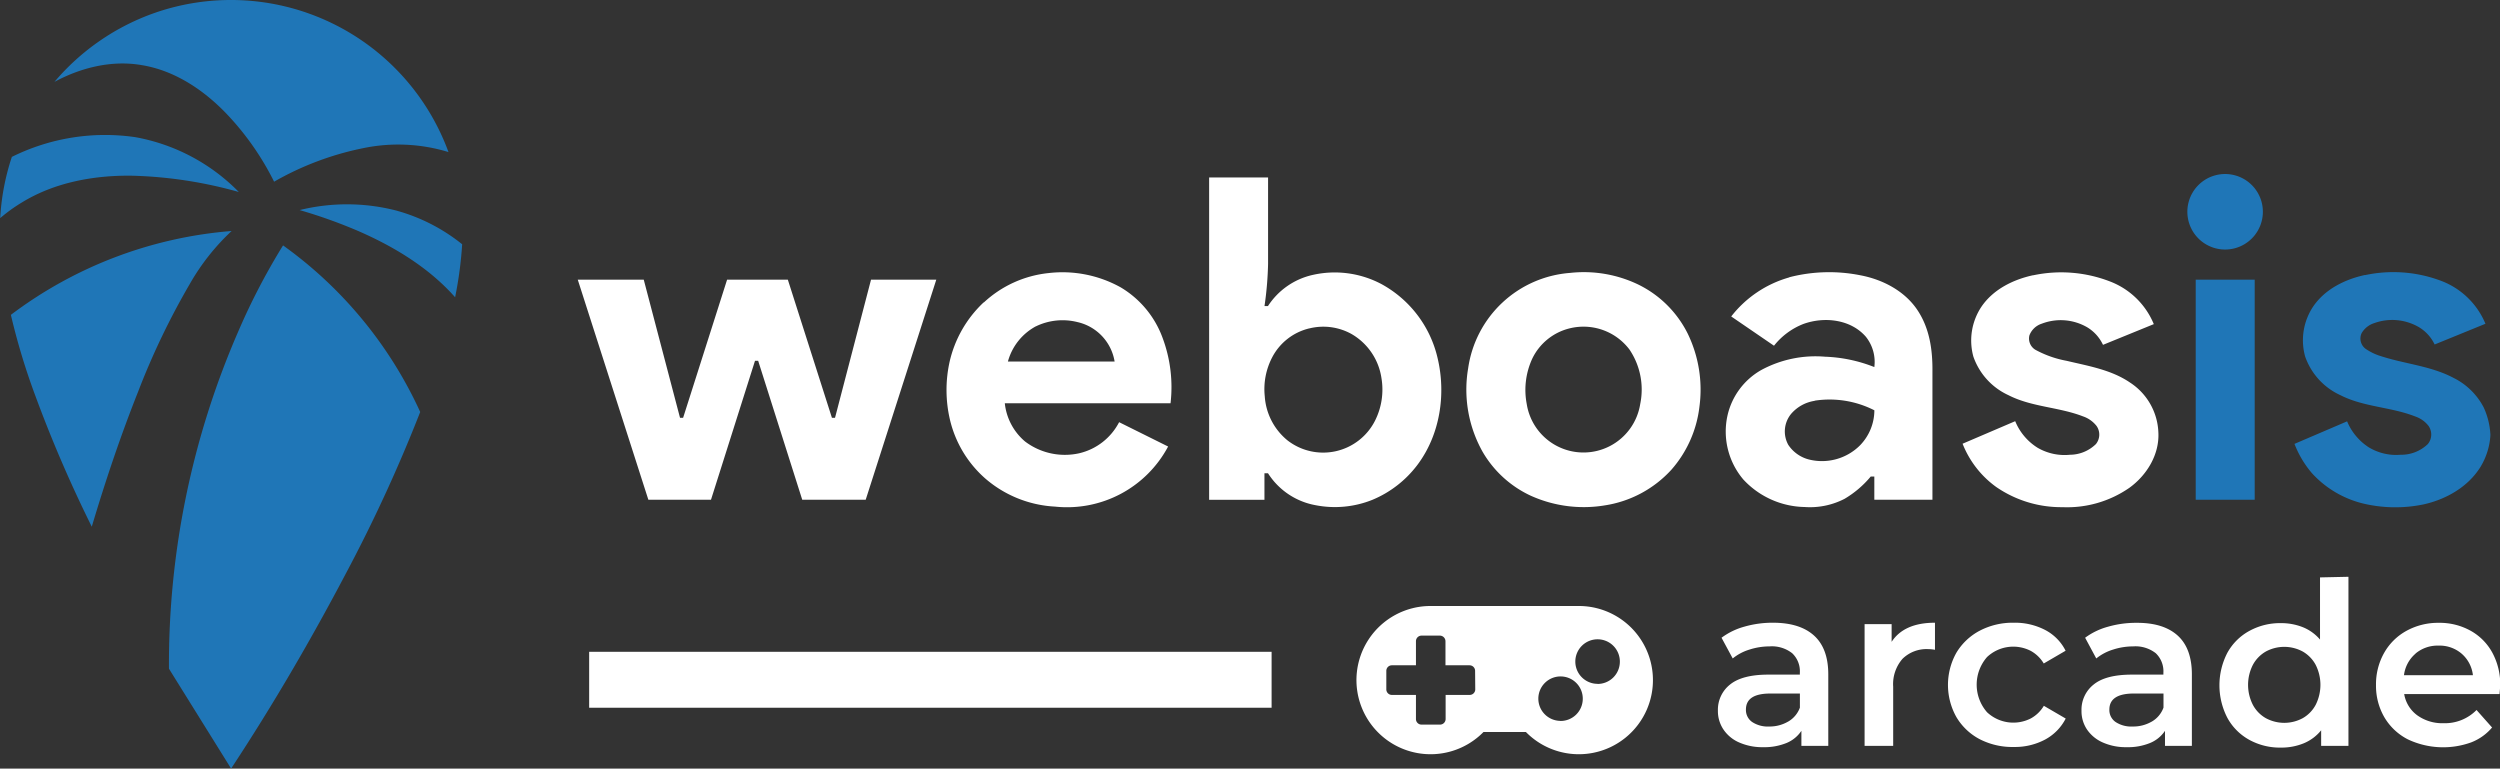
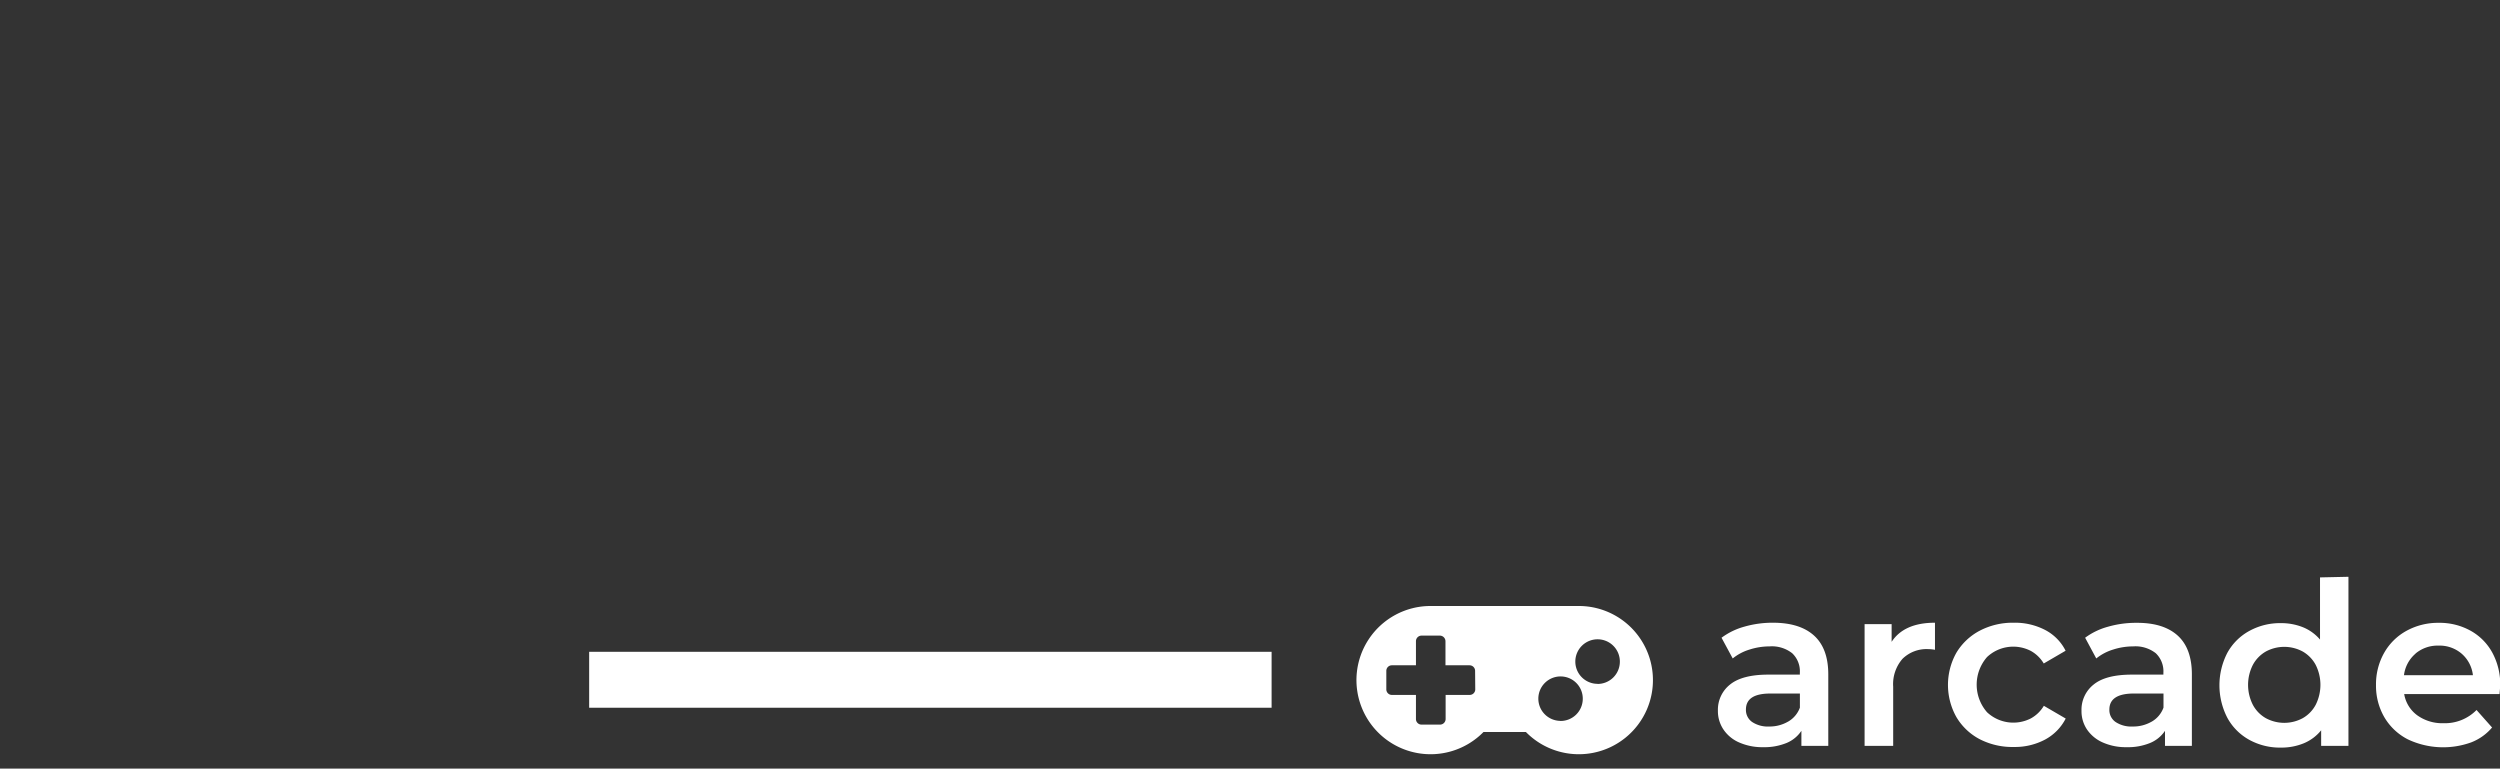
<svg xmlns="http://www.w3.org/2000/svg" viewBox="0 0 482.68 148.39">
  <rect x="0" y="0" width="482.68" height="148.39" fill="#333333" stroke="none" />
  <defs>
    <style>
      .cls-2{fill:#fff}
    </style>
  </defs>
  <g id="Capa_2" data-name="Capa 2">
    <g id="Arcade">
-       <path id="_0280cfff" fill="#1f76b7" d="M29.81 2.51a44.73 44.73 0 0 1 56.78 26.85 33.23 33.23 0 0 0-16.54-.74 57.43 57.43 0 0 0-17.13 6.46 53.56 53.56 0 0 0-9.44-13.38c-4.36-4.47-9.88-8.12-16.14-9.13-5.78-1-11.73.49-16.83 3.24a44.85 44.85 0 0 1 19.3-13.3zM2.29 30.29a40.46 40.46 0 0 1 23.82-3.81 37.25 37.25 0 0 1 20 10.59 83.62 83.62 0 0 0-20.72-3.15c-7.33-.08-14.88 1.3-21.2 5.19a30.9 30.9 0 0 0-4.15 3 45.29 45.29 0 0 1 2.25-11.82zm425.31 3.59a7.29 7.29 0 1 1-5 5 7.28 7.28 0 0 1 5-5zM57.85 40.56a38.22 38.22 0 0 1 18.65.09 35.15 35.15 0 0 1 12.73 6.51 74.81 74.81 0 0 1-1.36 10.23c-5.05-5.69-11.68-9.71-18.59-12.74a97.72 97.72 0 0 0-11.43-4.09zM2.1 60.79A81.47 81.47 0 0 1 44.72 44.6a43.33 43.33 0 0 0-8.08 10.23 143.64 143.64 0 0 0-10 20.86c-3.38 8.51-6.3 17.2-8.92 26A254.88 254.88 0 0 1 6.87 76.54 129.24 129.24 0 0 1 2.1 60.79zM46 64a126.55 126.55 0 0 1 8.65-16.62 80.81 80.81 0 0 1 26.48 32.16 296 296 0 0 1-14.3 31.09c-6.8 12.92-14.17 25.56-22.21 37.76l-12-19.28A161 161 0 0 1 46 64zm410.57-10.87a26.12 26.12 0 0 1 14.49 1 15 15 0 0 1 8.81 8.38l-9.81 4a7.8 7.8 0 0 0-3.06-3.36 10.25 10.25 0 0 0-8.59-.77 4.33 4.33 0 0 0-2.45 1.95 2.47 2.47 0 0 0 .75 3 10.65 10.65 0 0 0 3 1.44c4.65 1.51 9.67 1.89 14 4.19a13.12 13.12 0 0 1 5.84 5.74 14.42 14.42 0 0 1 1.28 5.29 13.31 13.31 0 0 1-1.9 6.13c-2.41 3.9-6.68 6.32-11.08 7.28a26.83 26.83 0 0 1-11.32-.12 19.67 19.67 0 0 1-10.13-5.89 19.4 19.4 0 0 1-3.4-5.69l10.16-4.35a11 11 0 0 0 4.16 5 10.2 10.2 0 0 0 6.17 1.45 7.37 7.37 0 0 0 5.27-2.08 2.91 2.91 0 0 0 .1-3.52 5.51 5.51 0 0 0-2.57-1.8c-4.68-1.84-9.92-1.8-14.44-4.11a12.85 12.85 0 0 1-6.8-7.48 11.74 11.74 0 0 1 1.58-9.66c2.28-3.33 6.13-5.23 10-6.06zm-32.64.87h11.39v42.49h-11.39z" data-name="#0280cfff" />
-       <path id="_ffffffff" d="M233.45 34.26h11.38v16.68a65.72 65.72 0 0 1-.69 8.15h.67a13.91 13.91 0 0 1 8.59-6 19.24 19.24 0 0 1 13.36 1.78 21.89 21.89 0 0 1 10.8 14.27c1.66 7 .47 14.81-3.9 20.62a20.94 20.94 0 0 1-8.66 6.73 19.39 19.39 0 0 1-11 1.05 13.78 13.78 0 0 1-9.18-6.16h-.69v5.12h-10.68V34.26m19.31 29.15a10.94 10.94 0 0 0-7.14 5.59 13.27 13.27 0 0 0-1.43 7.51 12 12 0 0 0 4.37 8.5 11.22 11.22 0 0 0 16.91-3.77 13.37 13.37 0 0 0 1.25-8.24 11.82 11.82 0 0 0-5.72-8.48 11.19 11.19 0 0 0-8.21-1.11zm-62.82-5a21.6 21.6 0 0 1 12.45-5.68 23.14 23.14 0 0 1 14 2.76 18.89 18.89 0 0 1 8.09 9.79A27.19 27.19 0 0 1 226 77.86h-32a11.19 11.19 0 0 0 3.91 7.38 12.73 12.73 0 0 0 10.47 2.27 11.66 11.66 0 0 0 7.69-6l9.46 4.7a22.1 22.1 0 0 1-21.85 11.6 22.35 22.35 0 0 1-13.56-5.52A21.76 21.76 0 0 1 183.4 81a25.2 25.2 0 0 1-.07-11.1 22.62 22.62 0 0 1 6.61-11.54M200 63a11 11 0 0 0-5.4 6.8h20.6a9.36 9.36 0 0 0-7.2-7.62 11.81 11.81 0 0 0-8 .83zm103.15-10.31a24.24 24.24 0 0 1 13.16 2.25 20.93 20.93 0 0 1 9.54 9.47 24.77 24.77 0 0 1 2.26 14.14 22.33 22.33 0 0 1-5.42 12.15 21.87 21.87 0 0 1-12.88 6.88 24.85 24.85 0 0 1-14.26-1.87 20.93 20.93 0 0 1-9.3-8.48 24.5 24.5 0 0 1-2.79-16.12 21.51 21.51 0 0 1 19.69-18.42M303 63.41a10.87 10.87 0 0 0-7.17 5.85 14.41 14.41 0 0 0-1.06 8.74 11.09 11.09 0 0 0 21.91 0 13.79 13.79 0 0 0-2.08-10.52 11.12 11.12 0 0 0-11.6-4.07zm42.46-9.88a30.76 30.76 0 0 1 13.83-.36c4.24.82 8.41 3 10.86 6.62s3 7.89 2.95 12.06v24.64h-11.22V92h-.69a19.38 19.38 0 0 1-5.06 4.31 14.54 14.54 0 0 1-7.7 1.58 16.55 16.55 0 0 1-11.83-5.3 14.31 14.31 0 0 1-3.07-12.36 13.51 13.51 0 0 1 6.54-8.8 22 22 0 0 1 12.3-2.56 28.47 28.47 0 0 1 9.51 2 7.77 7.77 0 0 0-1.65-5.87c-2.93-3.36-8-3.91-12.05-2.45a13.49 13.49 0 0 0-5.67 4.2l-8.26-5.65a21.67 21.67 0 0 1 11.2-7.54m4.91 23.83a7.5 7.5 0 0 0-4.53 2.5 5.34 5.34 0 0 0-.56 6 6.81 6.81 0 0 0 3.85 2.79 10.38 10.38 0 0 0 10-2.7 9.76 9.76 0 0 0 2.77-6.76 19 19 0 0 0-11.53-1.86zm42.16-24.23a26.07 26.07 0 0 1 14.83 1.17 14.91 14.91 0 0 1 8.49 8.25l-9.81 4a7.81 7.81 0 0 0-3-3.36 10.2 10.2 0 0 0-8.81-.73 3.79 3.79 0 0 0-2.4 2.27 2.53 2.53 0 0 0 1.17 2.78 20.15 20.15 0 0 0 6 2.12c4.19 1 8.63 1.72 12.27 4.21a12 12 0 0 1 5.46 9.61c.23 4.25-2.21 8.25-5.58 10.69a21.08 21.08 0 0 1-12.95 3.75A22.13 22.13 0 0 1 385.38 94a18.8 18.8 0 0 1-6.46-8.33l10.16-4.35a10.91 10.91 0 0 0 4.34 5.14 10.37 10.37 0 0 0 6.24 1.34 7.22 7.22 0 0 0 5-2.06 2.9 2.9 0 0 0 .11-3.52 5.61 5.61 0 0 0-2.6-1.83c-4.66-1.81-9.89-1.79-14.39-4.09a12.81 12.81 0 0 1-6.78-7.46 11.75 11.75 0 0 1 1.58-9.65c2.28-3.33 6.12-5.23 10-6.06zm-281 .84h12.77l7 26.66h.6L140.38 54h11.73l8.51 26.66h.6L168.17 54h12.6l-13.63 42.49h-12.25l-8.51-26.83h-.61l-8.5 26.83h-12.09L111.55 54z" class="cls-2" data-name="#ffffffff" />
      <path d="M350.24 122.71q2.75 2.49 2.75 7.5V144h-5.19v-2.9a6.33 6.33 0 0 1-2.87 2.35 11.33 11.33 0 0 1-4.51.81 11.06 11.06 0 0 1-4.61-.9 7 7 0 0 1-3.05-2.5 6.35 6.35 0 0 1-1.08-3.63 6.2 6.2 0 0 1 2.35-5.07q2.36-1.91 7.4-1.91h6.07v-.35a4.79 4.79 0 0 0-1.48-3.78 6.34 6.34 0 0 0-4.37-1.32 12.7 12.7 0 0 0-3.89.62 9.49 9.49 0 0 0-3.22 1.71l-2.16-4a13.31 13.31 0 0 1 4.44-2.15 19.68 19.68 0 0 1 5.49-.75q5.19 0 7.93 2.48zm-5 16.61a5.15 5.15 0 0 0 2.27-2.7v-2.72h-5.67c-3.16 0-4.75 1-4.75 3.11a2.82 2.82 0 0 0 1.19 2.38 5.48 5.48 0 0 0 3.3.88 7.08 7.08 0 0 0 3.65-.95zM373.59 120.23v5.23a6.75 6.75 0 0 0-1.27-.13 6.61 6.61 0 0 0-5 1.87 7.43 7.43 0 0 0-1.8 5.38V144H360v-23.5h5.22v3.42q2.41-3.69 8.37-3.69zM382.25 142.73a11.35 11.35 0 0 1-4.53-4.29 12.69 12.69 0 0 1 0-12.41 11.5 11.5 0 0 1 4.51-4.26 13.72 13.72 0 0 1 6.56-1.54 12.62 12.62 0 0 1 6.09 1.41 9.13 9.13 0 0 1 3.93 4l-4.22 2.46a6.68 6.68 0 0 0-2.52-2.44 7.39 7.39 0 0 0-8.42 1.19 8.09 8.09 0 0 0 0 10.67 7.42 7.42 0 0 0 8.44 1.19 6.61 6.61 0 0 0 2.52-2.44l4.22 2.46a9.53 9.53 0 0 1-4 4.07 12.39 12.39 0 0 1-6 1.42 13.78 13.78 0 0 1-6.58-1.49zM420.45 122.71q2.74 2.49 2.74 7.5V144H418v-2.9a6.36 6.36 0 0 1-2.88 2.35 11.24 11.24 0 0 1-4.5.81 11 11 0 0 1-4.61-.9 7.13 7.13 0 0 1-3.06-2.5 6.34 6.34 0 0 1-1.07-3.63 6.2 6.2 0 0 1 2.35-5.07q2.34-1.91 7.4-1.91h6.06v-.35a4.82 4.82 0 0 0-1.47-3.78 6.36 6.36 0 0 0-4.37-1.32 12.61 12.61 0 0 0-3.89.62 9.64 9.64 0 0 0-3.23 1.71l-2.15-4A13.31 13.31 0 0 1 407 121a19.58 19.58 0 0 1 5.49-.75c3.51-.02 6.13.81 7.96 2.46zm-5 16.61a5.14 5.14 0 0 0 2.26-2.7v-2.72H412q-4.74 0-4.74 3.11a2.79 2.79 0 0 0 1.19 2.38 5.45 5.45 0 0 0 3.29.88 7.09 7.09 0 0 0 3.7-.95zM453.42 111.36V144h-5.27v-3a8.51 8.51 0 0 1-3.36 2.51 11.34 11.34 0 0 1-4.42.83 12.28 12.28 0 0 1-6.08-1.49 10.68 10.68 0 0 1-4.24-4.24 13.64 13.64 0 0 1 0-12.59 10.67 10.67 0 0 1 4.24-4.21 12.29 12.29 0 0 1 6.08-1.5 11.3 11.3 0 0 1 4.26.79 8.58 8.58 0 0 1 3.3 2.38v-12zm-8.83 27.3a6.45 6.45 0 0 0 2.5-2.57 8.58 8.58 0 0 0 0-7.73 6.51 6.51 0 0 0-2.5-2.57 7.49 7.49 0 0 0-7.12 0 6.51 6.51 0 0 0-2.5 2.57 8.5 8.5 0 0 0 0 7.73 6.45 6.45 0 0 0 2.5 2.57 7.49 7.49 0 0 0 7.12 0zM482.59 134h-18.41a6.38 6.38 0 0 0 2.53 4.11 8.27 8.27 0 0 0 5.07 1.52 8.54 8.54 0 0 0 6.37-2.55l3 3.38a10 10 0 0 1-4 2.86 15.93 15.93 0 0 1-12.26-.57 11.15 11.15 0 0 1-4.55-4.29 12.07 12.07 0 0 1-1.6-6.21 12.29 12.29 0 0 1 1.56-6.18 11.07 11.07 0 0 1 4.33-4.28 12.66 12.66 0 0 1 6.24-1.54 12.29 12.29 0 0 1 6.12 1.52 10.68 10.68 0 0 1 4.22 4.26 12.94 12.94 0 0 1 1.52 6.35q-.05.55-.14 1.62zm-16.23-7.79a6.52 6.52 0 0 0-2.22 4.15h13.31a6.44 6.44 0 0 0-2.15-4.13 6.53 6.53 0 0 0-4.48-1.58 6.61 6.61 0 0 0-4.46 1.54zM304.83 117H276.2a14.31 14.31 0 1 0 10.22 24.33h8.19A14.31 14.31 0 1 0 304.83 117zm-20 16.1a1.07 1.07 0 0 1-1.07 1.07h-4.65v4.66a1.08 1.08 0 0 1-1.08 1.07h-3.58a1.07 1.07 0 0 1-1.07-1.07v-4.66h-4.65a1.07 1.07 0 0 1-1.07-1.07v-3.58a1.07 1.07 0 0 1 1.07-1.07h4.65v-4.65a1.08 1.08 0 0 1 1.07-1.08H278a1.09 1.09 0 0 1 1.08 1.08v4.65h4.65a1.07 1.07 0 0 1 1.07 1.07zm16.46 6.08a4.29 4.29 0 1 1 4.3-4.29 4.29 4.29 0 0 1-4.34 4.31zm7.16-7.15a4.3 4.3 0 1 1 4.3-4.3 4.3 4.3 0 0 1-4.34 4.32zM113.75 125.84h131.76v10.81H113.75z" class="cls-2" />
    </g>
  </g>
</svg>